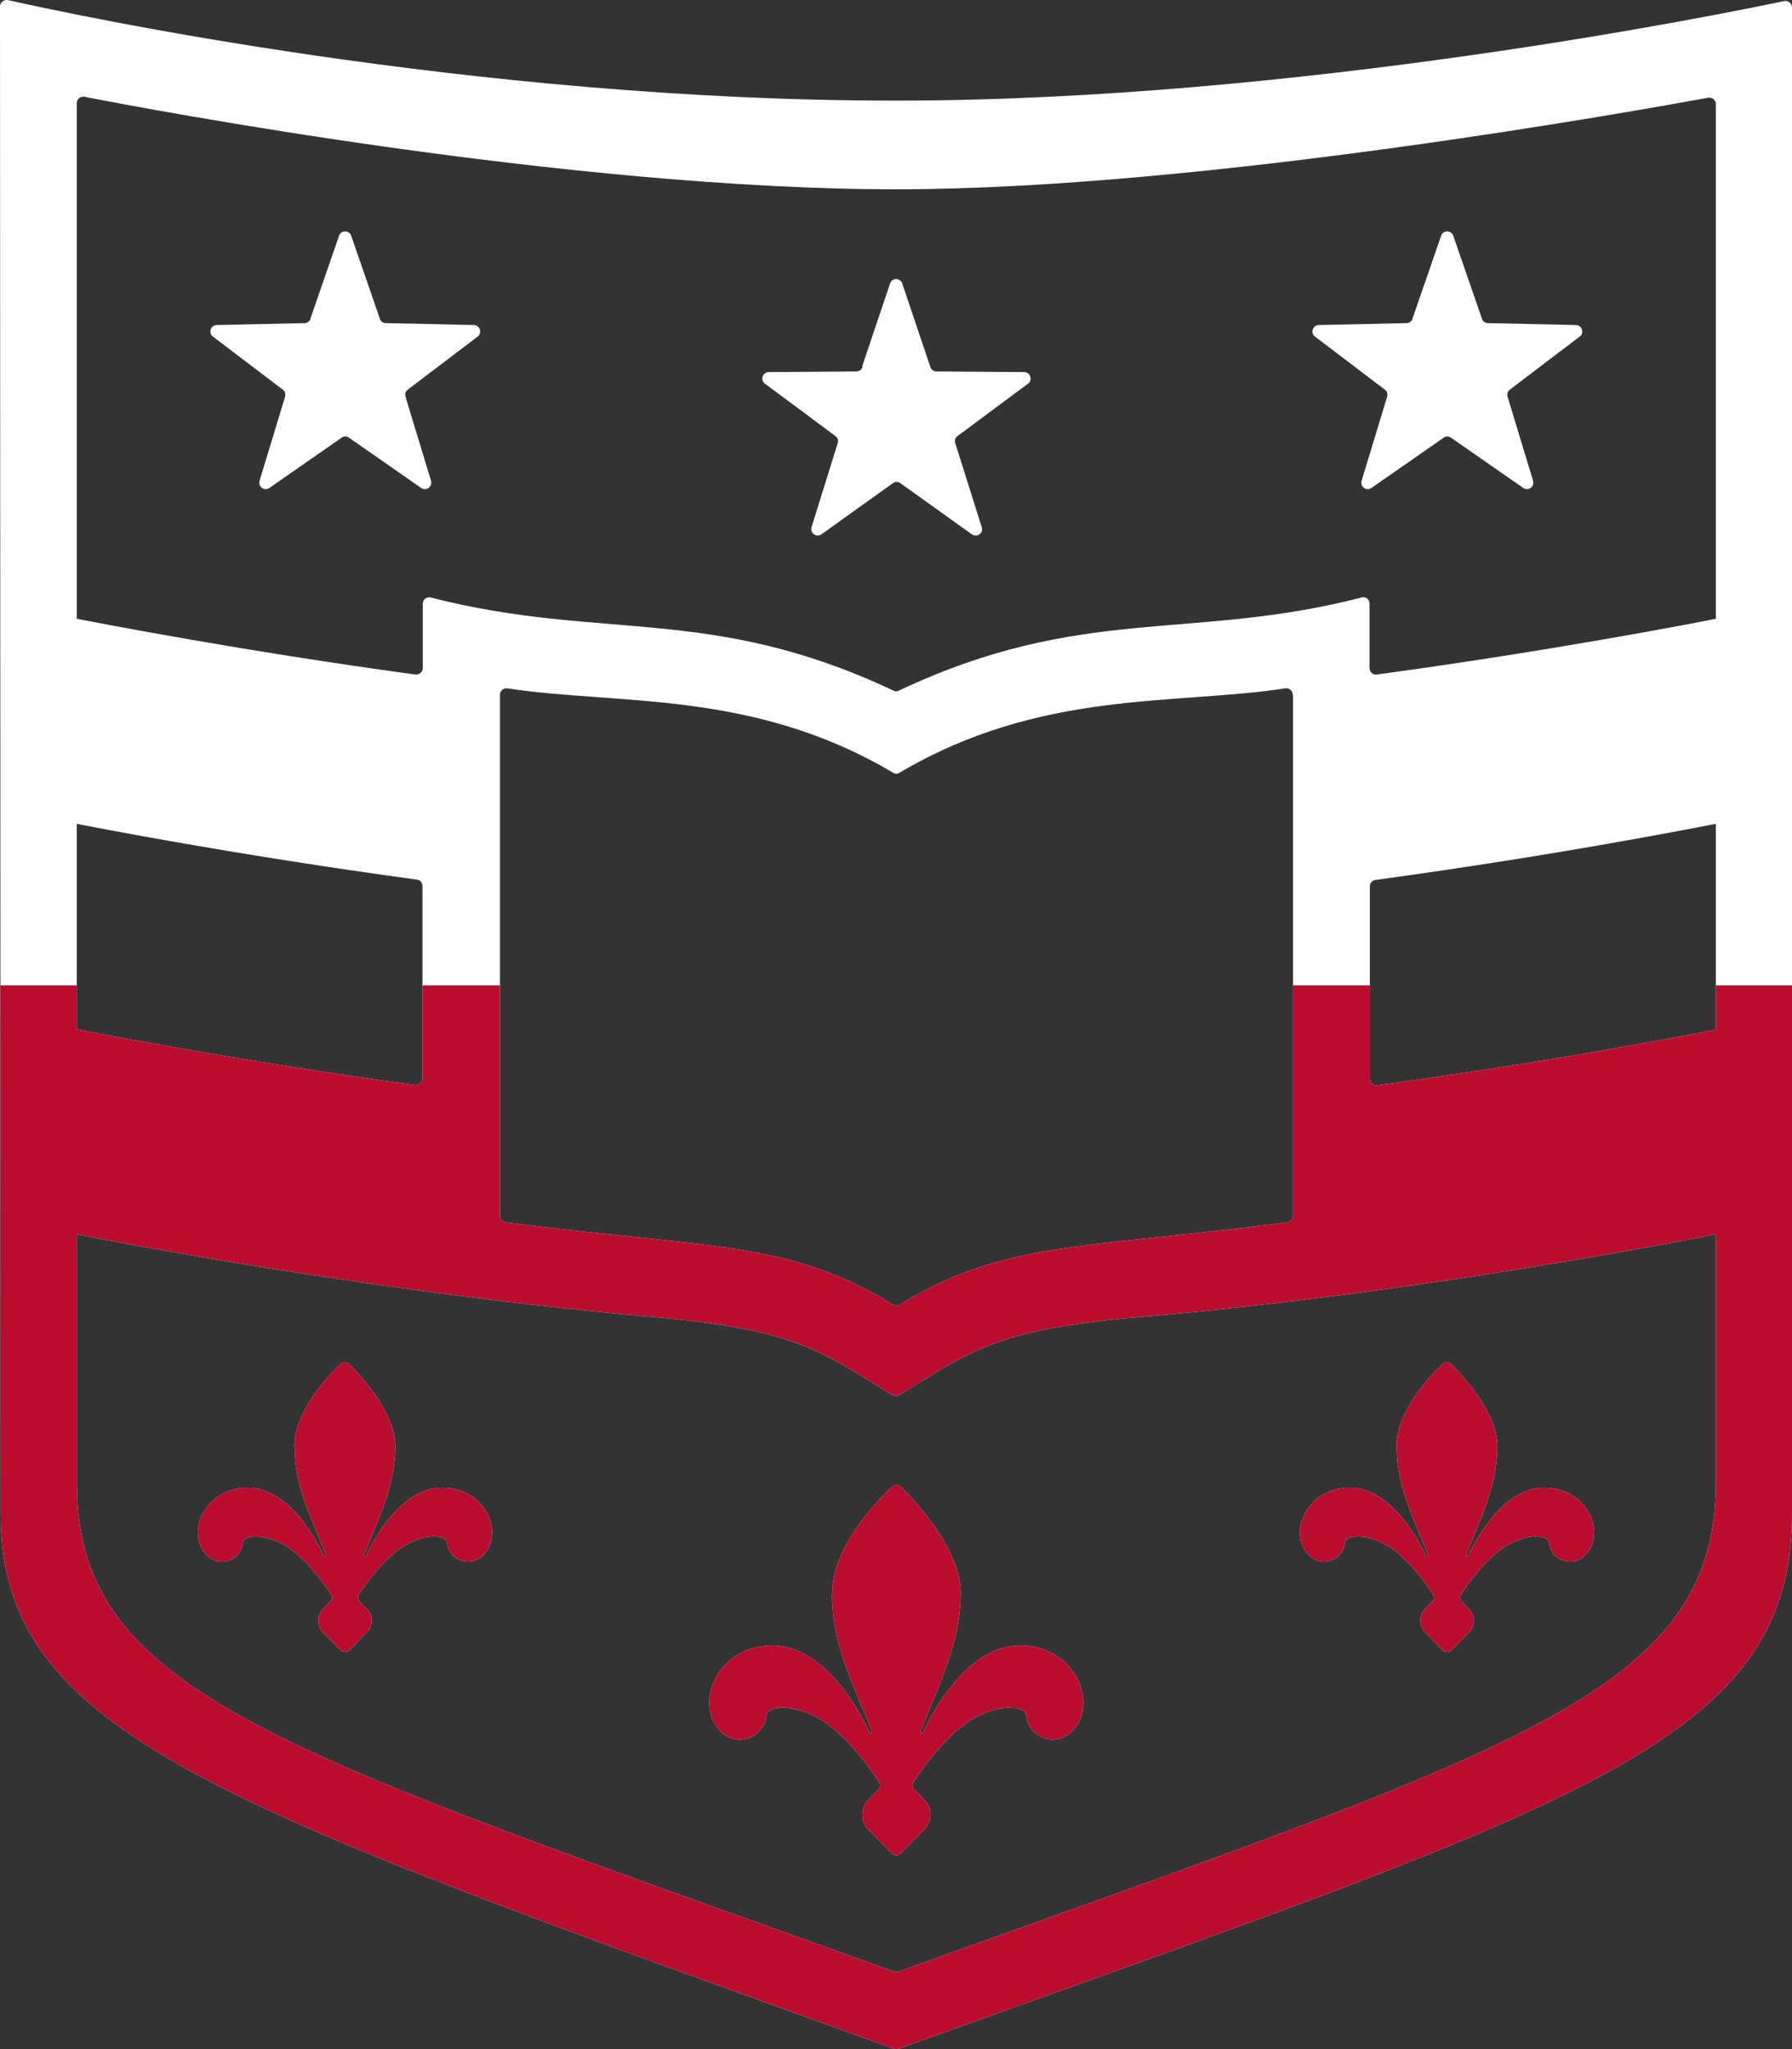
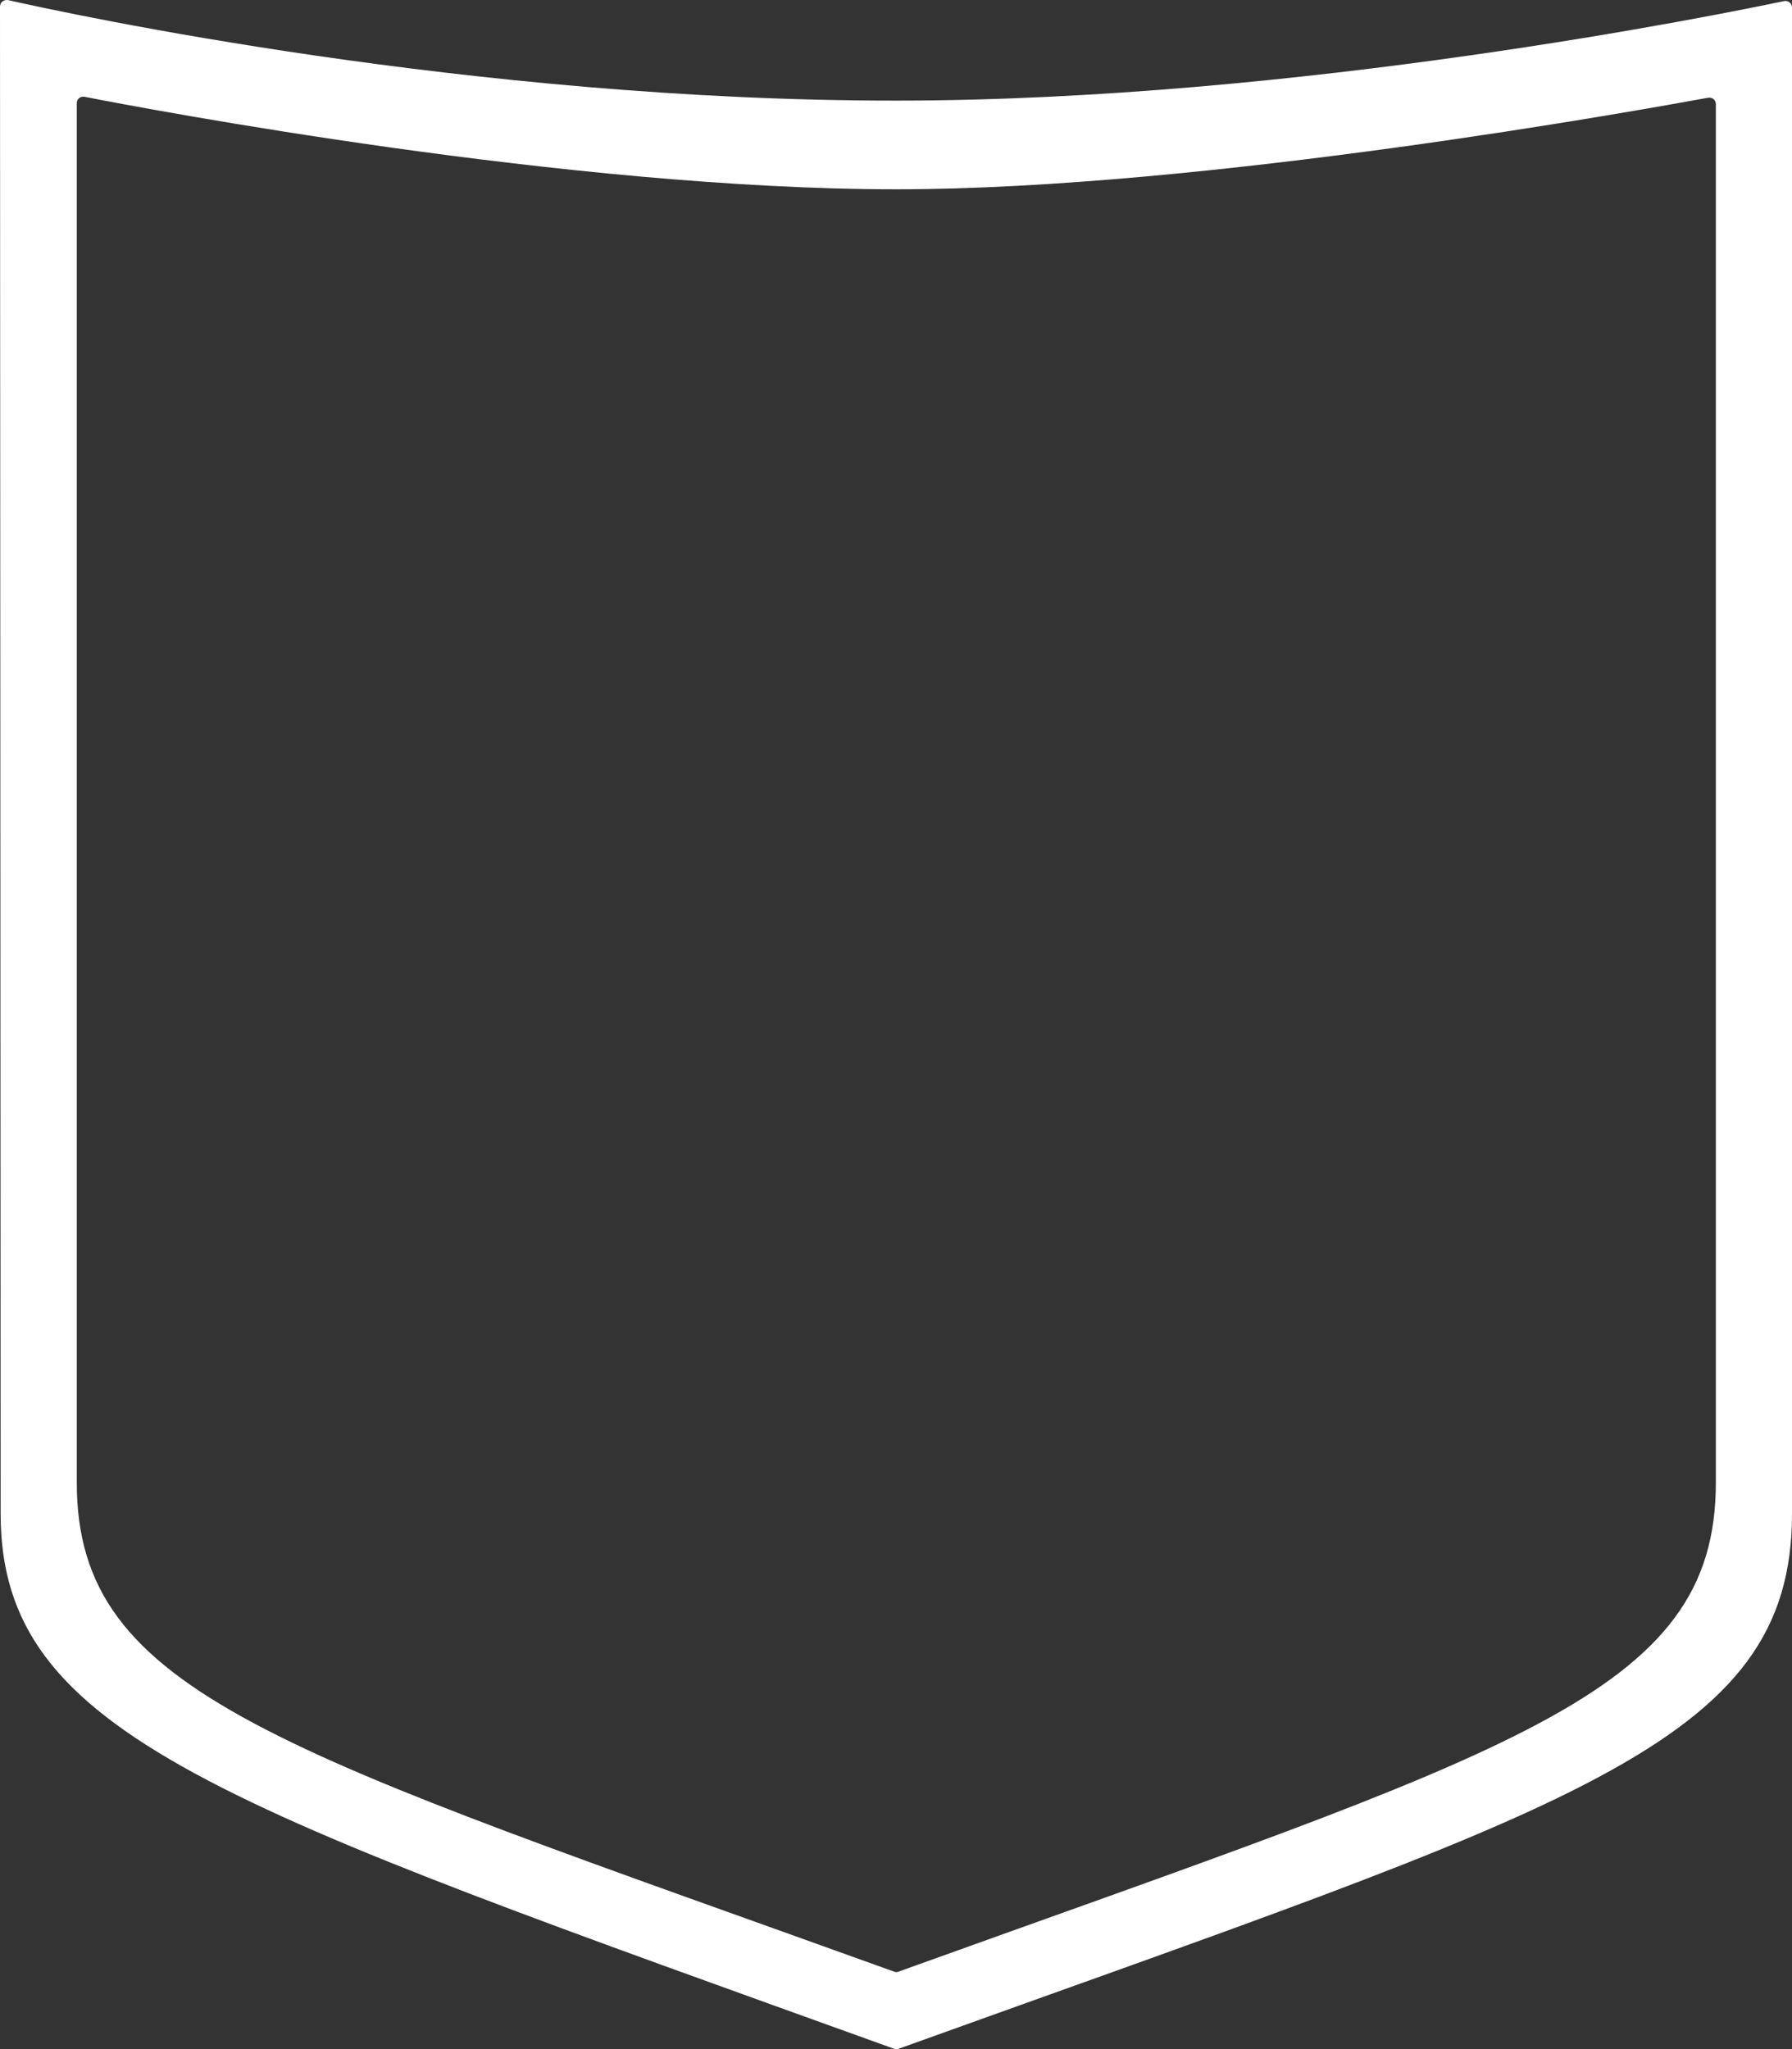
<svg xmlns="http://www.w3.org/2000/svg" width="480" height="549" viewBox="0 0 480 549" fill="none">
  <rect x="0" y="0" width="480" height="549" fill="#333333" stroke="none" />
-   <path d="M462.028 275.377C453.023 277.182 415.547 284.405 368.894 290.767C367.865 290.939 366.922 290.08 366.922 289.048V237.459C366.922 236.599 367.522 235.911 368.38 235.739C416.49 229.204 454.995 221.638 462.628 220.09C463.4 219.918 464 219.23 464 218.371V167.039C464 165.921 463.057 165.148 461.942 165.32C452.937 167.125 415.461 174.348 368.809 180.71C367.779 180.882 366.836 180.023 366.836 178.991V161.708C366.836 160.591 365.807 159.731 364.692 160.075C318.812 171.854 289.825 161.88 240.772 185.009C240.343 185.267 239.743 185.267 239.314 185.009C190.26 161.88 161.274 171.854 115.394 160.075C114.279 159.817 113.25 160.591 113.25 161.708V178.991C113.25 180.023 112.306 180.796 111.277 180.71C64.625 174.348 27.148 167.039 18.144 165.32C17.115 165.148 16.086 165.921 16.086 167.039V218.371C16.086 219.23 16.686 219.918 17.458 220.09C25.09 221.638 63.596 229.118 111.706 235.653C112.564 235.739 113.164 236.513 113.164 237.373V288.962C113.164 289.994 112.221 290.767 111.191 290.681C64.539 284.319 27.063 277.01 18.058 275.291C17.029 275.119 16 275.892 16 277.01V328.342C16 329.201 16.6 329.889 17.458 330.061C28.521 332.297 103.816 346.914 179.283 353.19C202.009 355.684 213.672 358.091 229.109 367.635L239.057 373.74C239.571 374.084 240.343 374.084 240.858 373.74L250.805 367.635C266.156 358.177 277.734 355.77 300.116 353.276C377.556 347 454.652 331.695 463.142 329.975C463.571 329.889 463.914 329.459 463.914 329.029V277.01C463.914 275.892 462.971 275.119 461.856 275.291L462.028 275.377ZM346.34 186.127V325.762C346.34 326.622 345.654 327.396 344.796 327.482C289.225 334.704 269.243 332.383 241.029 349.493C240.515 349.837 239.828 349.837 239.228 349.493C211.014 332.297 191.032 334.618 135.461 327.482C134.603 327.396 133.917 326.622 133.917 325.762V186.127C133.917 185.095 134.861 184.236 135.89 184.408C165.648 188.965 201.58 184.666 239.228 207.021C239.743 207.365 240.429 207.365 240.943 207.021C278.677 184.666 314.61 188.965 344.282 184.408C345.311 184.236 346.254 185.009 346.254 186.127H346.34Z" fill="white" />
-   <path d="M230.887 98.309L238.417 75.931C238.93 74.387 241.155 74.387 241.669 75.931L249.198 98.309C249.455 98.995 250.054 99.509 250.824 99.509L274.354 99.681C275.98 99.681 276.664 101.824 275.381 102.767L256.471 116.828C255.872 117.257 255.615 118.029 255.872 118.715L262.974 141.264C263.487 142.808 261.69 144.094 260.321 143.151L241.155 129.432C240.556 129.004 239.786 129.004 239.187 129.432L220.021 143.151C218.652 144.094 216.941 142.808 217.368 141.264L224.385 118.715C224.641 118.029 224.385 117.257 223.786 116.828L204.876 102.767C203.593 101.824 204.277 99.681 205.903 99.681L229.433 99.509C230.203 99.509 230.802 98.995 231.059 98.309H230.887ZM83.118 85.448L90.819 63.156C91.333 61.612 93.557 61.612 94.071 63.156L101.771 85.448C102.028 86.134 102.627 86.562 103.397 86.562L126.927 87.077C128.553 87.077 129.237 89.22 127.954 90.163L109.216 104.396C108.617 104.825 108.445 105.597 108.617 106.283L115.462 128.832C115.889 130.375 114.178 131.661 112.809 130.718L93.472 117.257C92.873 116.828 92.103 116.828 91.504 117.257L72.166 130.718C70.797 131.661 69.086 130.375 69.514 128.832L76.359 106.283C76.53 105.597 76.359 104.825 75.76 104.396L57.022 90.163C55.738 89.22 56.423 87.077 58.048 87.077L81.578 86.562C82.263 86.562 82.947 86.048 83.204 85.448H83.118ZM378.314 85.448L386.015 63.156C386.528 61.612 388.753 61.612 389.266 63.156L396.967 85.448C397.224 86.134 397.823 86.562 398.593 86.562L422.123 87.077C423.749 87.077 424.433 89.22 423.15 90.163L404.411 104.396C403.812 104.825 403.641 105.597 403.812 106.283L410.657 128.832C411.085 130.375 409.374 131.661 408.005 130.718L388.667 117.257C388.068 116.828 387.298 116.828 386.699 117.257L367.362 130.718C365.993 131.661 364.282 130.375 364.709 128.832L371.555 106.283C371.726 105.597 371.555 104.825 370.956 104.396L352.217 90.163C350.934 89.22 351.618 87.077 353.244 87.077L376.774 86.562C377.458 86.562 378.143 86.048 378.4 85.448H378.314ZM222.844 426.777C222.844 441.439 229.347 452.756 233.54 463.817C233.711 464.245 233.112 464.503 232.941 464.16C232.941 464.16 222.844 440.838 206.93 440.838C196.234 440.838 189.988 448.984 189.988 456.186C189.988 462.102 194.009 465.874 197.689 466.046C201.625 466.303 204.962 463.302 205.304 459.53C205.304 459.015 205.646 458.501 206.159 458.244C207.614 457.472 211.122 456.529 217.711 459.53C226.952 463.731 235.593 477.621 235.593 477.621C235.936 478.221 235.765 478.907 235.337 479.336L232.599 482.165C230.374 484.394 230.46 487.91 232.599 490.139L238.845 496.484C239.529 497.169 240.642 497.169 241.326 496.484L247.572 490.139C249.712 487.91 249.883 484.48 247.572 482.165L244.834 479.336C244.407 478.907 244.321 478.135 244.578 477.621C244.578 477.621 253.22 463.731 262.461 459.53C269.049 456.529 272.557 457.472 274.012 458.244C274.525 458.501 274.867 459.015 274.867 459.53C275.21 463.302 278.547 466.303 282.483 466.046C286.162 465.789 290.183 462.102 290.183 456.186C290.183 448.984 283.937 440.838 273.242 440.838C257.241 440.838 247.23 464.16 247.23 464.16C246.973 464.503 246.46 464.245 246.631 463.817C250.824 452.671 257.327 440.753 257.327 426.777C257.327 415.031 245.177 402.17 241.326 398.312C240.642 397.626 239.615 397.626 238.93 398.312C234.995 401.998 222.93 414.431 222.93 426.777H222.844ZM374.121 387.508C374.121 398.998 379.255 407.914 382.507 416.66C382.592 417.003 382.164 417.174 381.993 416.917C381.993 416.917 374.121 398.569 361.544 398.569C353.158 398.569 348.196 404.999 348.196 410.572C348.196 415.202 351.361 418.203 354.271 418.375C357.351 418.546 359.918 416.317 360.26 413.402C360.26 412.802 360.688 412.373 361.201 412.116C362.485 411.516 365.223 411.087 370.014 413.23C377.287 416.488 384.047 427.463 384.047 427.463C384.304 427.892 384.218 428.492 383.876 428.835L381.737 431.064C380.025 432.779 380.025 435.608 381.737 437.323L386.357 442.039C387.042 442.725 388.154 442.725 388.838 442.039L393.459 437.323C395.17 435.608 395.341 432.865 393.459 431.064L391.32 428.835C391.32 428.835 390.892 427.892 391.149 427.463C391.149 427.463 397.908 416.574 405.181 413.23C409.973 411.001 412.711 411.516 413.994 412.116C414.508 412.373 414.935 412.802 414.935 413.402C415.278 416.317 417.845 418.546 420.925 418.375C423.834 418.203 427 415.288 427 410.572C427 404.914 422.037 398.569 413.652 398.569C401.074 398.569 393.202 416.917 393.202 416.917C393.031 417.174 392.603 416.917 392.689 416.66C396.026 407.914 401.074 398.569 401.074 387.508C401.074 378.506 392.004 368.731 388.753 365.473C388.068 364.787 387.042 364.787 386.357 365.473C383.02 368.646 374.036 378.163 374.036 387.594L374.121 387.508ZM78.926 387.508C78.926 398.998 84.06 407.914 87.311 416.66C87.397 417.003 86.969 417.174 86.798 416.917C86.798 416.917 78.926 398.569 66.348 398.569C57.963 398.569 53 404.999 53 410.572C53 415.202 56.166 418.203 59.075 418.375C62.155 418.546 64.722 416.317 65.064 413.402C65.064 412.802 65.492 412.373 66.006 412.116C67.289 411.516 70.027 411.087 74.819 413.23C82.092 416.488 88.851 427.463 88.851 427.463C89.108 427.892 89.022 428.492 88.68 428.835L86.541 431.064C84.83 432.779 84.83 435.608 86.541 437.323L91.162 442.039C91.846 442.725 92.958 442.725 93.643 442.039L98.263 437.323C99.975 435.608 100.146 432.865 98.263 431.064L96.124 428.835C96.124 428.835 95.696 427.892 95.953 427.463C95.953 427.463 102.713 416.574 109.986 413.23C114.777 411.001 117.515 411.516 118.799 412.116C119.312 412.373 119.74 412.802 119.74 413.402C120.082 416.317 122.649 418.546 125.729 418.375C128.639 418.203 131.804 415.288 131.804 410.572C131.804 404.914 126.842 398.569 118.456 398.569C105.879 398.569 98.007 416.917 98.007 416.917C97.835 417.174 97.408 416.917 97.493 416.66C100.83 407.914 105.879 398.569 105.879 387.508C105.879 378.506 96.809 368.731 93.557 365.473C92.873 364.787 91.846 364.787 91.162 365.473C87.825 368.646 78.84 378.163 78.84 387.594L78.926 387.508Z" fill="white" />
  <path d="M480 1.995C480 0.88 478.971 0.108 477.943 0.279C461.229 3.796 347.571 26.954 240.086 26.954C126.343 27.04 18.429 3.71 2.143 0.022C1.029 -0.15 0 0.622 0 1.737C0 30.814 0.171 346.107 0.171 405.546C0.171 464.985 58.971 483.769 239.486 548.869C239.829 549.041 240.343 549.041 240.686 548.869C421.2 483.855 480 467.816 480 405.546V1.995ZM459.6 397.227C459.6 454.178 405.771 468.759 240.686 528.199C240.343 528.37 239.829 528.37 239.486 528.199C74.486 468.759 20.571 454.093 20.571 397.227V27.64C20.571 26.525 21.514 25.753 22.629 25.925C39.257 29.184 152.657 50.712 240.086 50.712C322.543 50.712 440.571 29.27 457.543 26.182C458.657 26.01 459.6 26.782 459.6 27.897V397.227Z" fill="white" />
  <g clip-path="url(#clip0_859_2419)">
    <path d="M462.028 275.375C453.023 277.18 415.547 284.403 368.894 290.765C367.865 290.937 366.922 290.078 366.922 289.046V237.457C366.922 236.597 367.522 235.909 368.38 235.737C416.49 229.202 454.995 221.636 462.628 220.088C463.4 219.916 464 219.228 464 218.369V167.037C464 165.919 463.057 165.146 461.942 165.318C452.937 167.123 415.461 174.346 368.809 180.708C367.779 180.88 366.836 180.021 366.836 178.989V161.706C366.836 160.589 365.807 159.729 364.692 160.073C318.812 171.852 289.825 161.878 240.772 185.007C240.343 185.265 239.743 185.265 239.314 185.007C190.26 161.878 161.274 171.852 115.394 160.073C114.279 159.815 113.25 160.589 113.25 161.706V178.989C113.25 180.021 112.306 180.794 111.277 180.708C64.625 174.346 27.148 167.037 18.144 165.318C17.115 165.146 16.086 165.919 16.086 167.037V218.369C16.086 219.228 16.686 219.916 17.458 220.088C25.09 221.636 63.596 229.116 111.706 235.651C112.564 235.737 113.164 236.511 113.164 237.371V288.96C113.164 289.992 112.221 290.765 111.191 290.679C64.539 284.317 27.063 277.008 18.058 275.289C17.029 275.117 16 275.89 16 277.008V328.34C16 329.199 16.6 329.887 17.458 330.059C28.521 332.295 103.816 346.912 179.283 353.188C202.009 355.682 213.672 358.089 229.109 367.633L239.057 373.738C239.571 374.082 240.343 374.082 240.858 373.738L250.805 367.633C266.156 358.175 277.734 355.768 300.116 353.274C377.556 346.998 454.652 331.693 463.142 329.973C463.571 329.887 463.914 329.457 463.914 329.027V277.008C463.914 275.89 462.971 275.117 461.856 275.289L462.028 275.375ZM346.34 186.125V325.76C346.34 326.62 345.654 327.394 344.796 327.48C289.225 334.702 269.243 332.381 241.029 349.491C240.515 349.835 239.828 349.835 239.228 349.491C211.014 332.295 191.032 334.616 135.461 327.48C134.603 327.394 133.917 326.62 133.917 325.76V186.125C133.917 185.093 134.861 184.234 135.89 184.406C165.648 188.963 201.58 184.664 239.228 207.019C239.743 207.363 240.429 207.363 240.943 207.019C278.677 184.664 314.61 188.963 344.282 184.406C345.311 184.234 346.254 185.007 346.254 186.125H346.34Z" fill="#BA0C2F" />
-     <path d="M230.887 98.307L238.417 75.929C238.93 74.385 241.155 74.385 241.669 75.929L249.198 98.307C249.455 98.993 250.054 99.507 250.824 99.507L274.354 99.678C275.98 99.678 276.664 101.822 275.381 102.765L256.471 116.826C255.872 117.255 255.615 118.027 255.872 118.713L262.974 141.262C263.487 142.806 261.69 144.092 260.321 143.149L241.155 129.43C240.556 129.001 239.786 129.001 239.187 129.43L220.021 143.149C218.652 144.092 216.941 142.806 217.368 141.262L224.385 118.713C224.641 118.027 224.385 117.255 223.786 116.826L204.876 102.765C203.593 101.822 204.277 99.678 205.903 99.678L229.433 99.507C230.203 99.507 230.802 98.993 231.059 98.307H230.887ZM83.118 85.446L90.819 63.154C91.333 61.61 93.557 61.61 94.071 63.154L101.771 85.446C102.028 86.132 102.627 86.56 103.397 86.56L126.927 87.075C128.553 87.075 129.237 89.218 127.954 90.161L109.216 104.394C108.617 104.823 108.445 105.595 108.617 106.28L115.462 128.83C115.889 130.373 114.178 131.659 112.809 130.716L93.472 117.255C92.873 116.826 92.103 116.826 91.504 117.255L72.166 130.716C70.797 131.659 69.086 130.373 69.514 128.83L76.359 106.28C76.53 105.595 76.359 104.823 75.76 104.394L57.022 90.161C55.738 89.218 56.423 87.075 58.048 87.075L81.578 86.56C82.263 86.56 82.947 86.046 83.204 85.446H83.118ZM378.314 85.446L386.015 63.154C386.528 61.61 388.753 61.61 389.266 63.154L396.967 85.446C397.224 86.132 397.823 86.56 398.593 86.56L422.123 87.075C423.749 87.075 424.433 89.218 423.15 90.161L404.411 104.394C403.812 104.823 403.641 105.595 403.812 106.28L410.657 128.83C411.085 130.373 409.374 131.659 408.005 130.716L388.667 117.255C388.068 116.826 387.298 116.826 386.699 117.255L367.362 130.716C365.993 131.659 364.282 130.373 364.709 128.83L371.555 106.28C371.726 105.595 371.555 104.823 370.956 104.394L352.217 90.161C350.934 89.218 351.618 87.075 353.244 87.075L376.774 86.56C377.458 86.56 378.143 86.046 378.4 85.446H378.314ZM222.844 426.775C222.844 441.437 229.347 452.754 233.54 463.815C233.711 464.243 233.112 464.501 232.941 464.158C232.941 464.158 222.844 440.836 206.93 440.836C196.234 440.836 189.988 448.982 189.988 456.184C189.988 462.1 194.009 465.872 197.689 466.044C201.625 466.301 204.962 463.3 205.304 459.528C205.304 459.013 205.646 458.499 206.159 458.242C207.614 457.47 211.122 456.527 217.711 459.528C226.952 463.729 235.593 477.619 235.593 477.619C235.936 478.219 235.765 478.905 235.337 479.334L232.599 482.163C230.374 484.392 230.46 487.908 232.599 490.137L238.845 496.482C239.529 497.167 240.642 497.167 241.326 496.482L247.572 490.137C249.712 487.908 249.883 484.478 247.572 482.163L244.834 479.334C244.407 478.905 244.321 478.133 244.578 477.619C244.578 477.619 253.22 463.729 262.461 459.528C269.049 456.527 272.557 457.47 274.012 458.242C274.525 458.499 274.867 459.013 274.867 459.528C275.21 463.3 278.547 466.301 282.483 466.044C286.162 465.787 290.183 462.1 290.183 456.184C290.183 448.982 283.937 440.836 273.242 440.836C257.241 440.836 247.23 464.158 247.23 464.158C246.973 464.501 246.46 464.243 246.631 463.815C250.824 452.669 257.327 440.751 257.327 426.775C257.327 415.029 245.177 402.168 241.326 398.31C240.642 397.624 239.615 397.624 238.93 398.31C234.995 401.996 222.93 414.429 222.93 426.775H222.844ZM374.121 387.506C374.121 398.996 379.255 407.912 382.507 416.658C382.592 417.001 382.164 417.172 381.993 416.915C381.993 416.915 374.121 398.567 361.544 398.567C353.158 398.567 348.196 404.997 348.196 410.57C348.196 415.2 351.361 418.201 354.271 418.373C357.351 418.544 359.918 416.315 360.26 413.4C360.26 412.8 360.688 412.371 361.201 412.114C362.485 411.514 365.223 411.085 370.014 413.228C377.287 416.486 384.047 427.461 384.047 427.461C384.304 427.89 384.218 428.49 383.876 428.833L381.737 431.062C380.025 432.777 380.025 435.606 381.737 437.321L386.357 442.037C387.042 442.723 388.154 442.723 388.838 442.037L393.459 437.321C395.17 435.606 395.341 432.863 393.459 431.062L391.32 428.833C391.32 428.833 390.892 427.89 391.149 427.461C391.149 427.461 397.908 416.572 405.181 413.228C409.973 410.999 412.711 411.514 413.994 412.114C414.508 412.371 414.935 412.8 414.935 413.4C415.278 416.315 417.845 418.544 420.925 418.373C423.834 418.201 427 415.286 427 410.57C427 404.912 422.037 398.567 413.652 398.567C401.074 398.567 393.202 416.915 393.202 416.915C393.031 417.172 392.603 416.915 392.689 416.658C396.026 407.912 401.074 398.567 401.074 387.506C401.074 378.504 392.004 368.729 388.753 365.471C388.068 364.785 387.042 364.785 386.357 365.471C383.02 368.644 374.036 378.161 374.036 387.592L374.121 387.506ZM78.926 387.506C78.926 398.996 84.06 407.912 87.311 416.658C87.397 417.001 86.969 417.172 86.798 416.915C86.798 416.915 78.926 398.567 66.348 398.567C57.963 398.567 53 404.997 53 410.57C53 415.2 56.166 418.201 59.075 418.373C62.155 418.544 64.722 416.315 65.064 413.4C65.064 412.8 65.492 412.371 66.006 412.114C67.289 411.514 70.027 411.085 74.819 413.228C82.092 416.486 88.851 427.461 88.851 427.461C89.108 427.89 89.022 428.49 88.68 428.833L86.541 431.062C84.83 432.777 84.83 435.606 86.541 437.321L91.162 442.037C91.846 442.723 92.958 442.723 93.643 442.037L98.263 437.321C99.975 435.606 100.146 432.863 98.263 431.062L96.124 428.833C96.124 428.833 95.696 427.89 95.953 427.461C95.953 427.461 102.713 416.572 109.986 413.228C114.777 410.999 117.515 411.514 118.799 412.114C119.312 412.371 119.74 412.8 119.74 413.4C120.082 416.315 122.649 418.544 125.729 418.373C128.639 418.201 131.804 415.286 131.804 410.57C131.804 404.912 126.842 398.567 118.456 398.567C105.879 398.567 98.007 416.915 98.007 416.915C97.835 417.172 97.408 416.915 97.493 416.658C100.83 407.912 105.879 398.567 105.879 387.506C105.879 378.504 96.809 368.729 93.557 365.471C92.873 364.785 91.846 364.785 91.162 365.471C87.825 368.644 78.84 378.161 78.84 387.592L78.926 387.506Z" fill="#BA0C2F" />
    <path d="M480 1.993C480 0.878 478.971 0.106 477.943 0.277C461.229 3.794 347.571 26.952 240.086 26.952C126.343 27.038 18.429 3.708 2.143 0.02C1.029 -0.152 0 0.62 0 1.735C0 30.812 0.171 346.105 0.171 405.544C0.171 464.983 58.971 483.767 239.486 548.867C239.829 549.039 240.343 549.039 240.686 548.867C421.2 483.853 480 467.814 480 405.544V1.993ZM459.6 397.224C459.6 454.176 405.771 468.757 240.686 528.197C240.343 528.368 239.829 528.368 239.486 528.197C74.486 468.757 20.571 454.091 20.571 397.224V27.638C20.571 26.523 21.514 25.751 22.629 25.923C39.257 29.182 152.657 50.71 240.086 50.71C322.543 50.71 440.571 29.268 457.543 26.18C458.657 26.008 459.6 26.78 459.6 27.895V397.224Z" fill="#BA0C2F" />
  </g>
  <defs>
    <clipPath id="clip0_859_2419">
-       <rect width="480" height="285" fill="white" transform="translate(0 263.998)" />
-     </clipPath>
+       </clipPath>
  </defs>
</svg>